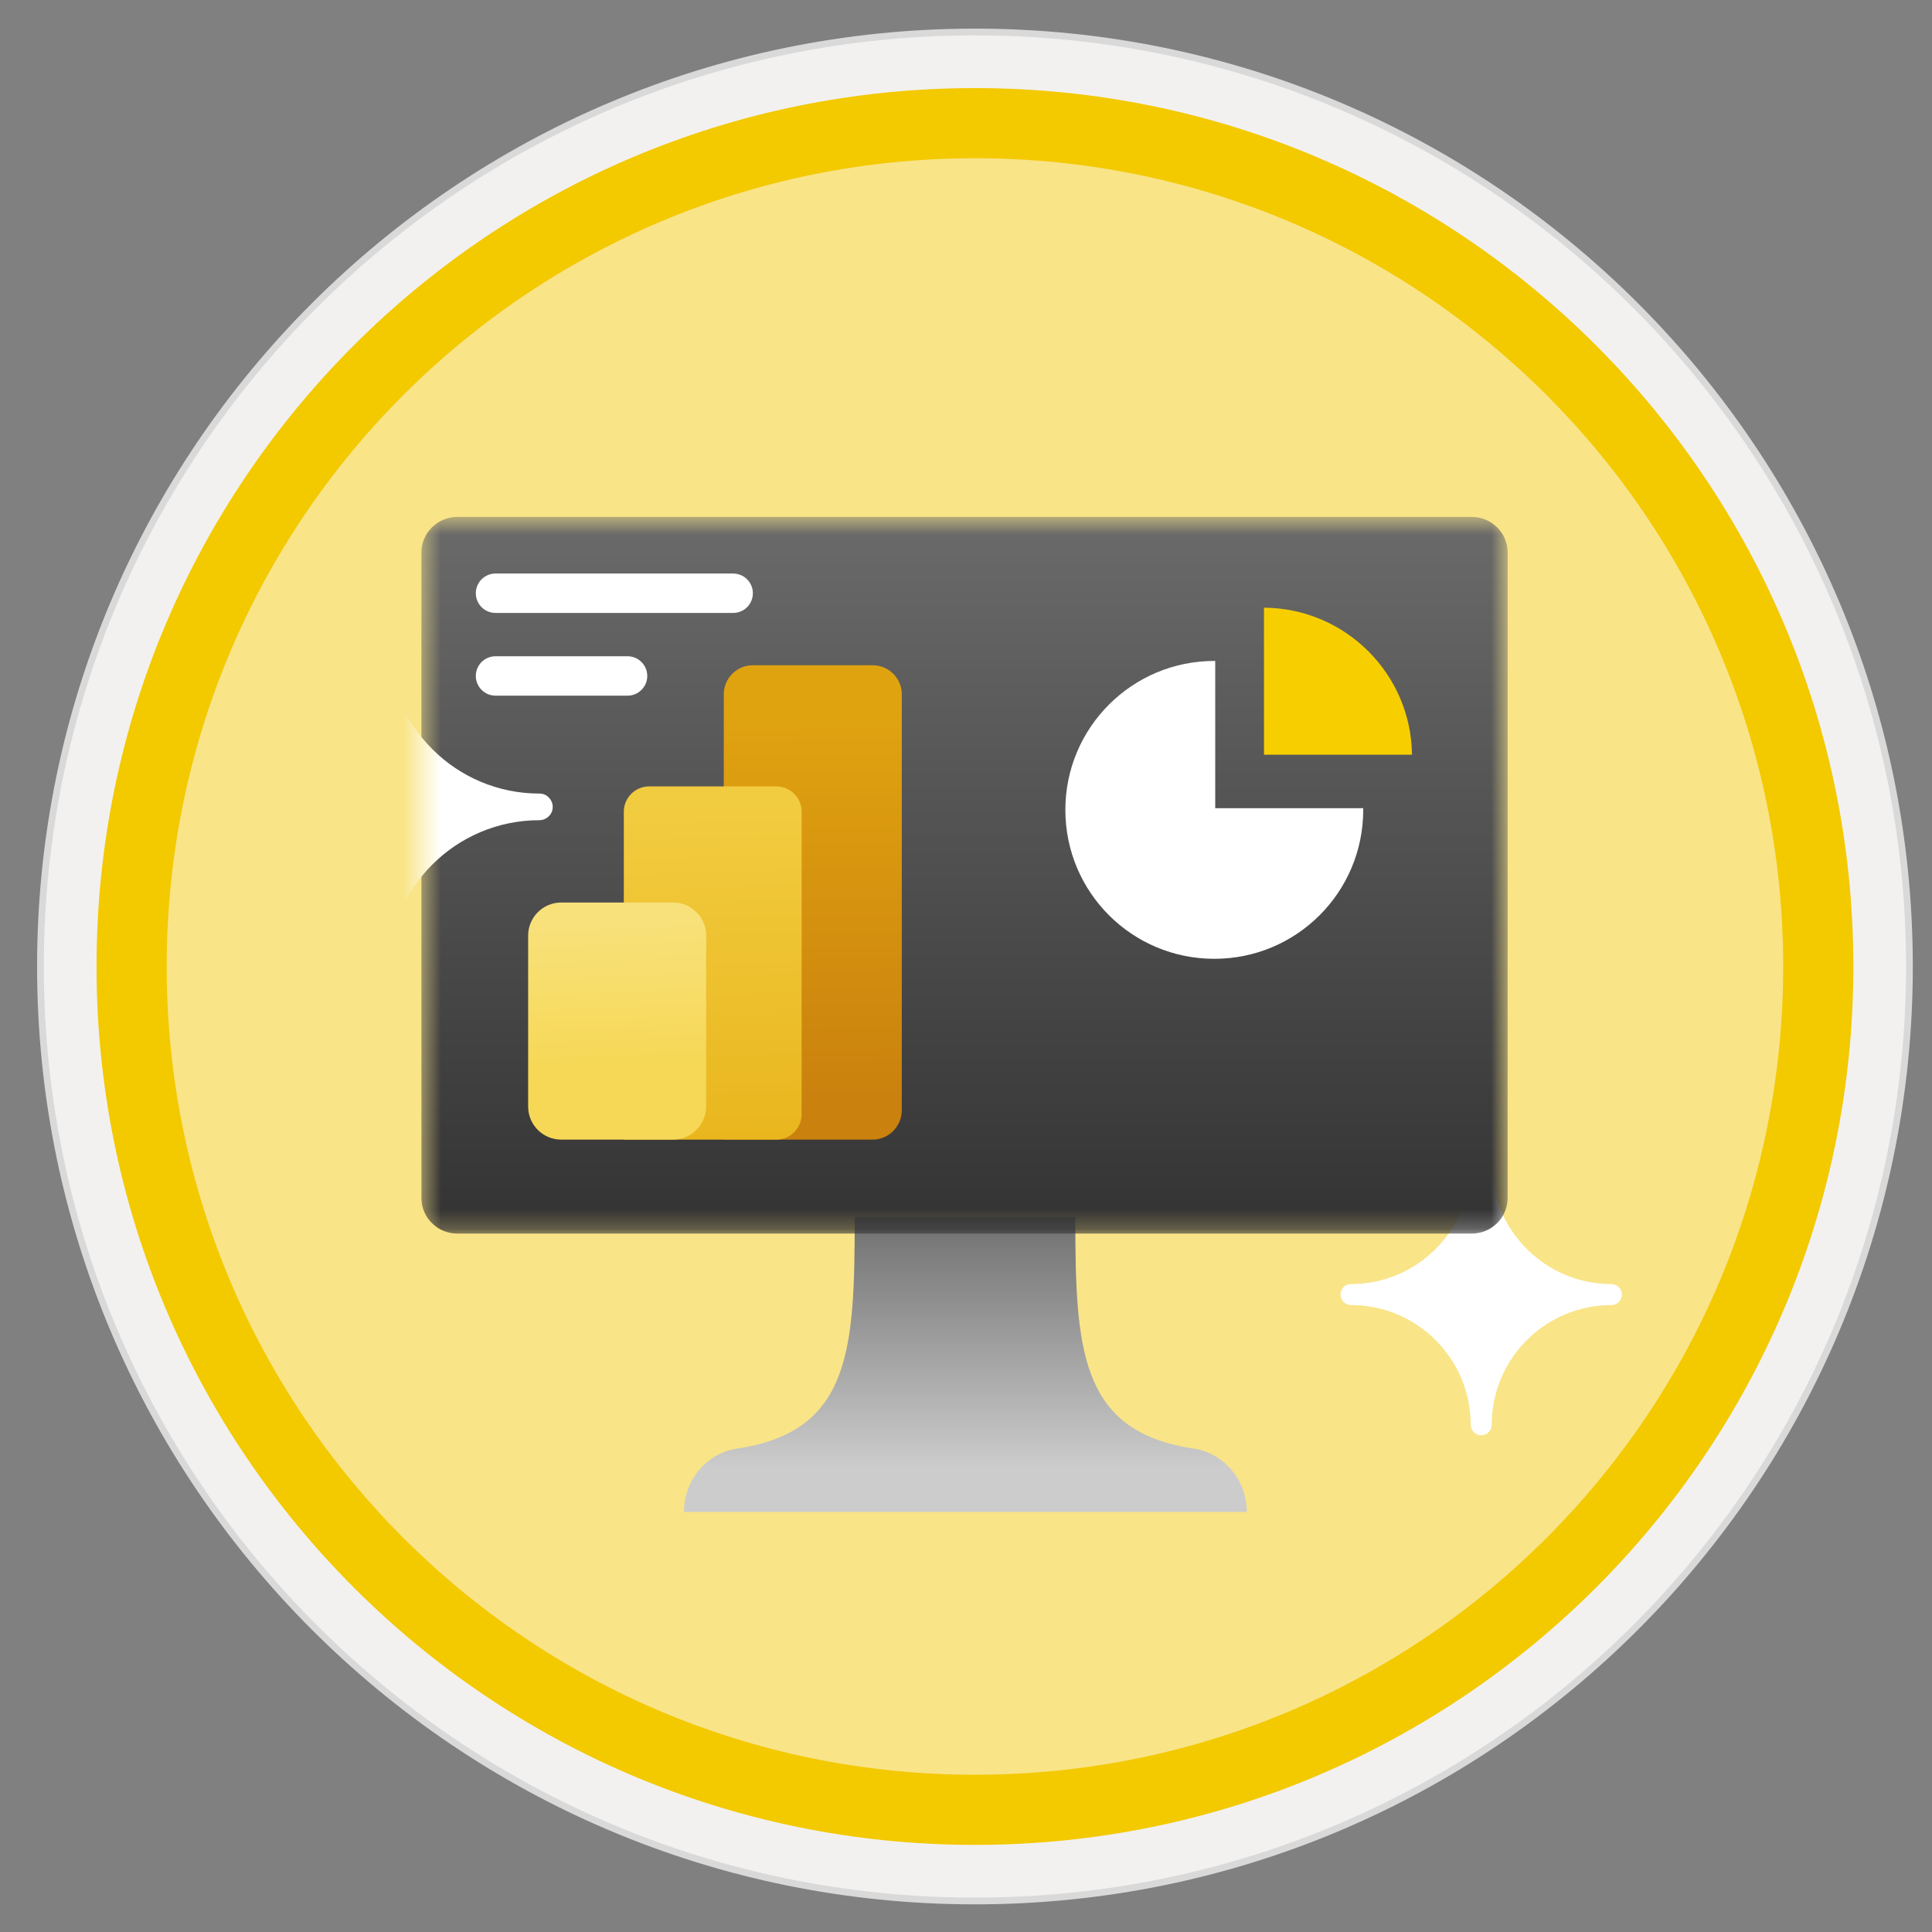
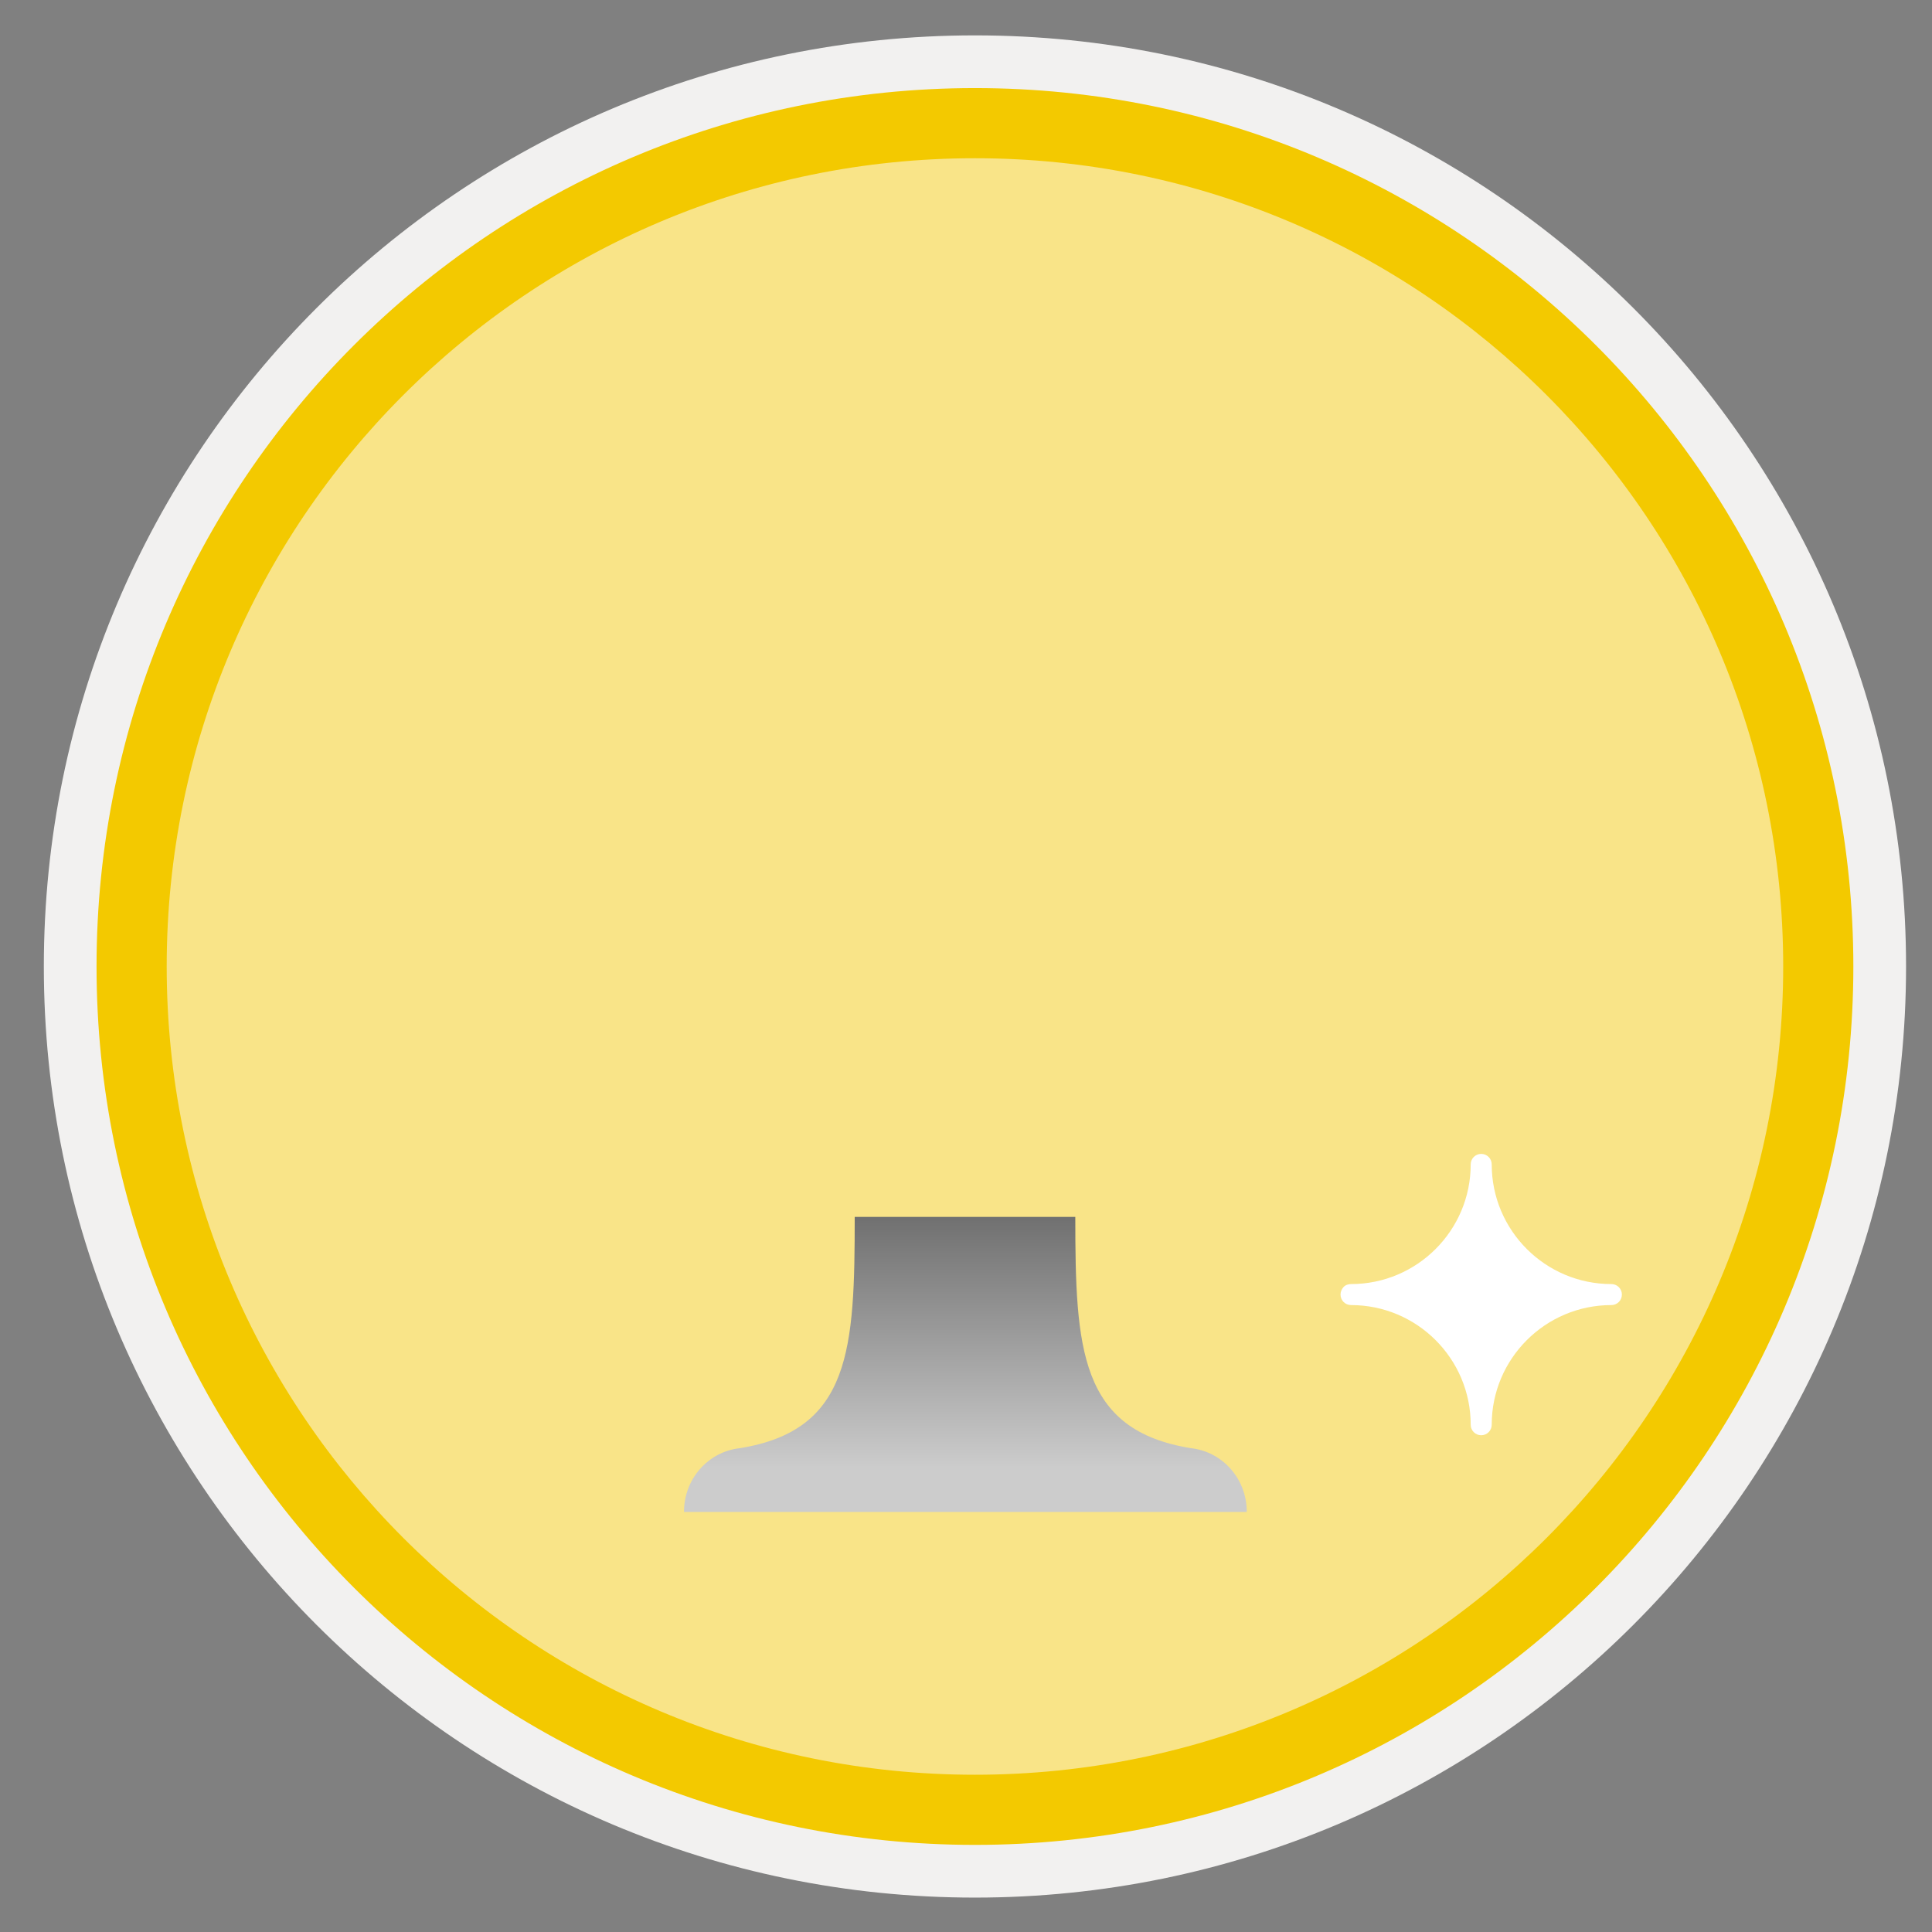
<svg xmlns="http://www.w3.org/2000/svg" width="103" height="103" viewBox="0 0 103 103" fill="none">
  <rect x="0" y="0" width="103" height="103" fill="#808080" stroke="none" />
  <path d="M51.977 98.336C26.127 98.336 5.167 77.386 5.167 51.526C5.167 25.666 26.127 4.716 51.977 4.716C77.827 4.716 98.787 25.676 98.787 51.526C98.787 77.376 77.827 98.336 51.977 98.336Z" fill="#F9E488" />
-   <path fill-rule="evenodd" clip-rule="evenodd" d="M51.977 1.526C79.587 1.526 101.977 23.916 101.977 51.526C101.977 79.136 79.587 101.526 51.977 101.526C24.367 101.526 1.977 79.136 1.977 51.526C1.977 23.916 24.367 1.526 51.977 1.526ZM51.977 97.286C77.247 97.286 97.737 76.796 97.737 51.526C97.737 26.256 77.247 5.766 51.977 5.766C26.707 5.766 6.217 26.256 6.217 51.526C6.217 76.796 26.707 97.286 51.977 97.286Z" fill="#D9D9D9" />
  <path fill-rule="evenodd" clip-rule="evenodd" d="M97.877 51.526C97.877 76.876 77.327 97.426 51.977 97.426C26.627 97.426 6.077 76.876 6.077 51.526C6.077 26.176 26.627 5.626 51.977 5.626C77.327 5.626 97.877 26.176 97.877 51.526ZM51.977 1.886C79.397 1.886 101.617 24.106 101.617 51.526C101.617 78.946 79.387 101.166 51.977 101.166C24.557 101.166 2.337 78.936 2.337 51.526C2.337 24.106 24.557 1.886 51.977 1.886Z" fill="#F2F1F0" />
  <path fill-rule="evenodd" clip-rule="evenodd" d="M95.067 51.526C95.067 75.326 75.777 94.616 51.977 94.616C28.177 94.616 8.887 75.326 8.887 51.526C8.887 27.726 28.177 8.436 51.977 8.436C75.777 8.436 95.067 27.726 95.067 51.526ZM51.977 4.696C77.837 4.696 98.807 25.666 98.807 51.526C98.807 77.386 77.837 98.356 51.977 98.356C26.117 98.356 5.147 77.386 5.147 51.526C5.147 25.666 26.107 4.696 51.977 4.696Z" fill="#F3C900" />
  <path d="M78.967 76.517C78.657 76.517 78.407 76.267 78.407 75.957C78.407 72.437 75.547 69.577 72.027 69.577C71.717 69.577 71.467 69.327 71.467 69.017C71.467 68.867 71.527 68.727 71.627 68.617C71.727 68.507 71.877 68.457 72.027 68.457C75.547 68.457 78.407 65.597 78.407 62.077C78.407 61.767 78.657 61.517 78.967 61.517C79.277 61.517 79.527 61.767 79.527 62.077C79.527 65.597 82.387 68.457 85.907 68.457C86.217 68.457 86.467 68.707 86.467 69.017C86.467 69.327 86.217 69.577 85.907 69.577C82.387 69.577 79.527 72.437 79.527 75.957C79.527 76.267 79.277 76.517 78.967 76.517Z" fill="white" />
  <path d="M63.497 77.207C57.567 76.257 57.327 71.906 57.327 64.876H45.567C45.567 71.906 45.367 76.257 39.437 77.207C37.737 77.397 36.457 78.867 36.467 80.606H66.467C66.477 78.867 65.197 77.397 63.497 77.207Z" fill="url(#paint0_linear)" />
  <mask id="mask0" mask-type="alpha" maskUnits="userSpaceOnUse" x="22" y="27" width="59" height="39">
-     <path fill-rule="evenodd" clip-rule="evenodd" d="M22.467 27.557H80.377V65.767H22.467V27.557Z" fill="white" />
-   </mask>
+     </mask>
  <g mask="url(#mask0)">
    <path fill-rule="evenodd" clip-rule="evenodd" d="M78.457 27.557C79.517 27.557 80.377 28.407 80.377 29.457V63.867C80.377 64.917 79.517 65.767 78.457 65.767H24.387C23.327 65.767 22.467 64.917 22.467 63.867V29.457C22.467 28.407 23.327 27.557 24.387 27.557H78.457Z" fill="url(#paint1_linear)" />
-     <path d="M26.417 30.577H39.087C39.667 30.577 40.137 31.047 40.137 31.627C40.137 32.207 39.667 32.677 39.087 32.677H26.417C25.837 32.677 25.367 32.207 25.367 31.627C25.367 31.047 25.837 30.577 26.417 30.577Z" fill="white" />
-     <path d="M26.417 34.987H33.457C34.037 34.987 34.507 35.457 34.507 36.037C34.507 36.617 34.037 37.087 33.457 37.087H26.417C25.837 37.087 25.367 36.617 25.367 36.037C25.367 35.457 25.837 34.987 26.417 34.987Z" fill="white" />
    <path fill-rule="evenodd" clip-rule="evenodd" d="M64.787 35.237C64.767 35.237 64.757 35.237 64.737 35.237C60.357 35.237 56.797 38.787 56.797 43.177C56.797 47.567 60.347 51.117 64.737 51.117C69.127 51.117 72.677 47.567 72.677 43.177C72.677 43.147 72.677 43.117 72.677 43.087H64.787V35.237Z" fill="white" />
    <path fill-rule="evenodd" clip-rule="evenodd" d="M67.387 32.397V40.236H75.277C75.227 35.916 71.717 32.426 67.387 32.397Z" fill="#F7CF00" />
    <path d="M46.517 60.756H38.587V37.016C38.587 36.166 39.277 35.466 40.137 35.466H46.527C47.377 35.466 48.077 36.156 48.077 37.016V59.206C48.067 60.056 47.377 60.756 46.517 60.756Z" fill="url(#paint2_linear)" />
-     <path d="M41.387 60.756H33.257V43.276C33.257 42.536 33.857 41.926 34.607 41.926H41.387C42.127 41.926 42.737 42.526 42.737 43.276V59.406C42.737 60.146 42.127 60.756 41.387 60.756Z" fill="url(#paint3_linear)" />
+     <path d="M41.387 60.756H33.257V43.276C33.257 42.536 33.857 41.926 34.607 41.926C42.127 41.926 42.737 42.526 42.737 43.276V59.406C42.737 60.146 42.127 60.756 41.387 60.756Z" fill="url(#paint3_linear)" />
    <path d="M35.887 60.756H29.917C28.947 60.756 28.157 59.966 28.157 58.996V49.876C28.157 48.906 28.947 48.116 29.917 48.116H35.887C36.857 48.116 37.647 48.906 37.647 49.876V58.996C37.637 59.966 36.857 60.756 35.887 60.756Z" fill="url(#paint4_linear)" />
    <path d="M19.967 52.517C19.777 52.517 19.597 52.447 19.467 52.307C19.337 52.177 19.257 51.997 19.257 51.807C19.247 47.347 15.637 43.727 11.177 43.727C10.787 43.727 10.467 43.417 10.467 43.027C10.467 42.637 10.787 42.317 11.177 42.317C15.637 42.307 19.257 38.697 19.257 34.227C19.257 34.037 19.327 33.857 19.467 33.727C19.597 33.597 19.777 33.517 19.967 33.517C20.157 33.517 20.337 33.587 20.467 33.727C20.597 33.857 20.677 34.037 20.677 34.227C20.687 38.687 24.297 42.307 28.757 42.307C28.947 42.307 29.127 42.377 29.257 42.517C29.387 42.647 29.467 42.827 29.467 43.017C29.467 43.207 29.397 43.387 29.257 43.517C29.127 43.647 28.947 43.727 28.757 43.727C24.297 43.727 20.677 47.347 20.677 51.807C20.677 52.197 20.357 52.517 19.967 52.517Z" fill="white" />
  </g>
  <defs>
    <linearGradient id="paint0_linear" x1="51.467" y1="80.606" x2="51.467" y2="64.876" gradientUnits="userSpaceOnUse">
      <stop offset="0.15" stop-color="#CCCCCC" />
      <stop offset="1" stop-color="#707070" />
    </linearGradient>
    <linearGradient id="paint1_linear" x1="51.422" y1="27.802" x2="51.422" y2="65.757" gradientUnits="userSpaceOnUse">
      <stop stop-color="#6A6A6A" />
      <stop offset="1" stop-color="#343333" />
    </linearGradient>
    <linearGradient id="paint2_linear" x1="43.221" y1="37.782" x2="43.423" y2="58.76" gradientUnits="userSpaceOnUse">
      <stop offset="0.008" stop-color="#E0A310" />
      <stop offset="1" stop-color="#CA810E" />
    </linearGradient>
    <linearGradient id="paint3_linear" x1="37.735" y1="42.657" x2="38.34" y2="64.846" gradientUnits="userSpaceOnUse">
      <stop offset="0.008" stop-color="#F2CC40" />
      <stop offset="1" stop-color="#E7B116" />
    </linearGradient>
    <linearGradient id="paint4_linear" x1="32.676" y1="49.09" x2="33.281" y2="63.412" gradientUnits="userSpaceOnUse">
      <stop stop-color="#F8E17B" />
      <stop offset="0.53" stop-color="#F6D856" />
      <stop offset="1" stop-color="#F6D856" />
    </linearGradient>
  </defs>
</svg>